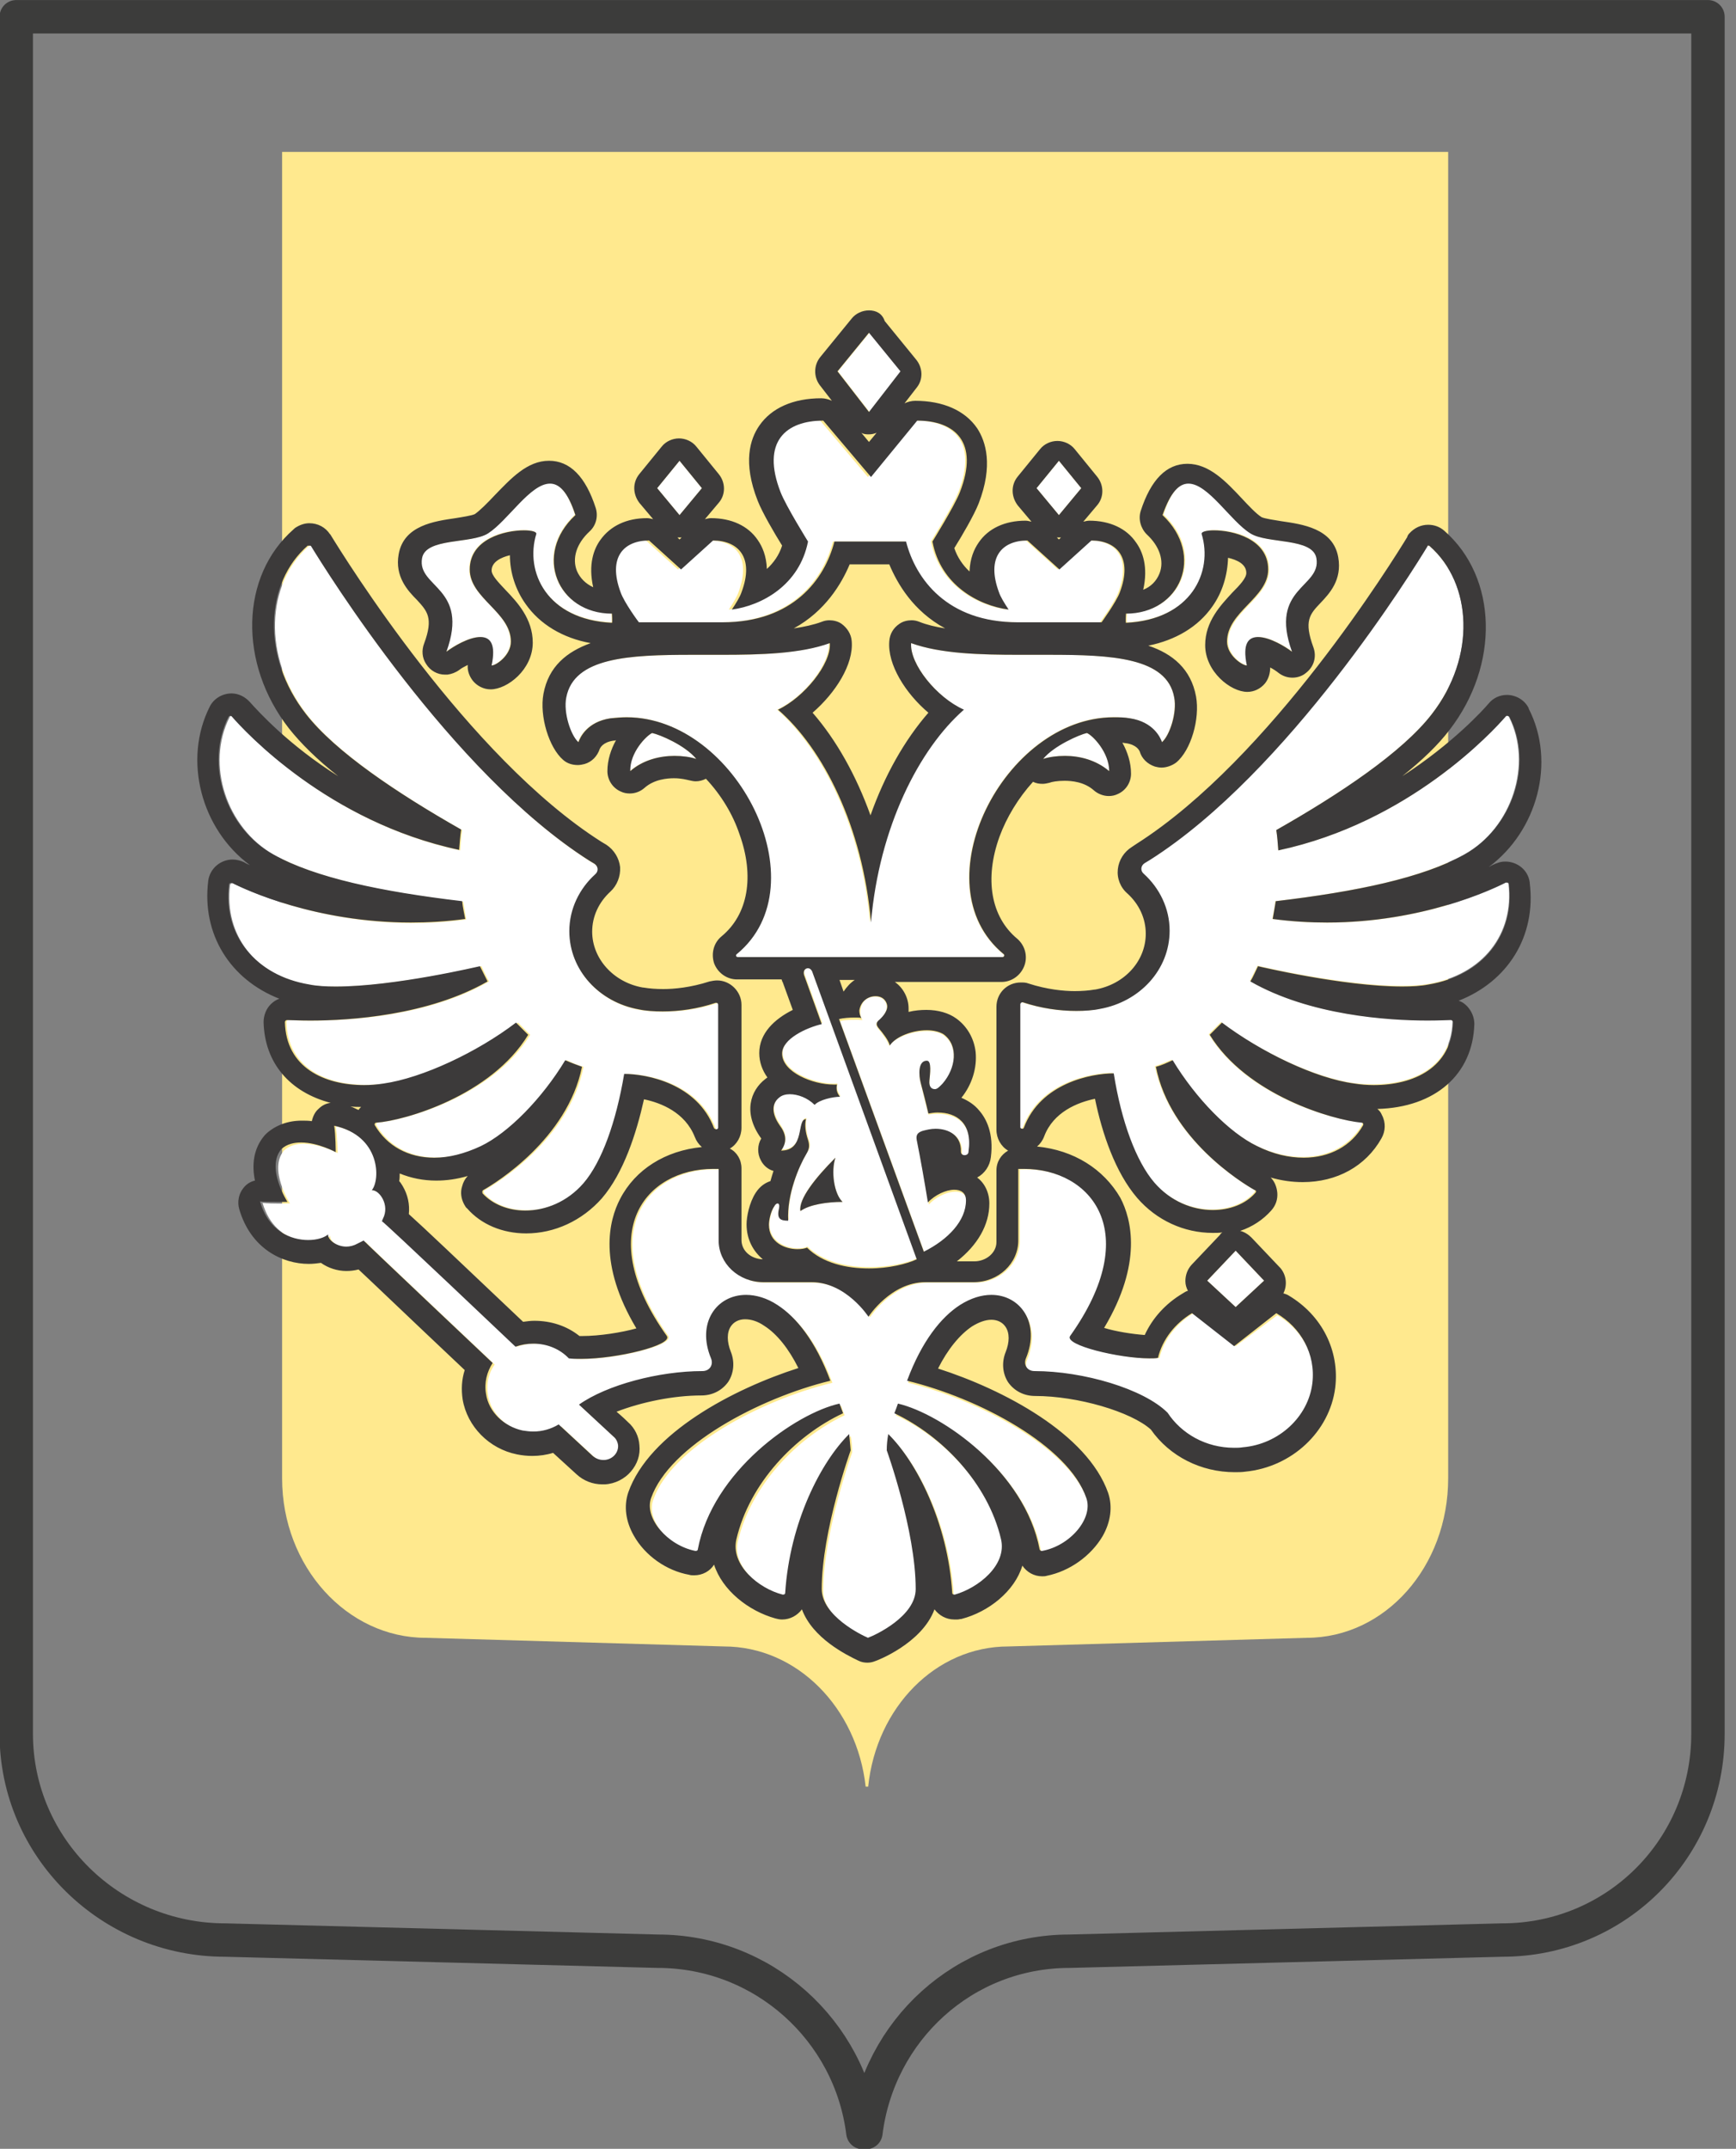
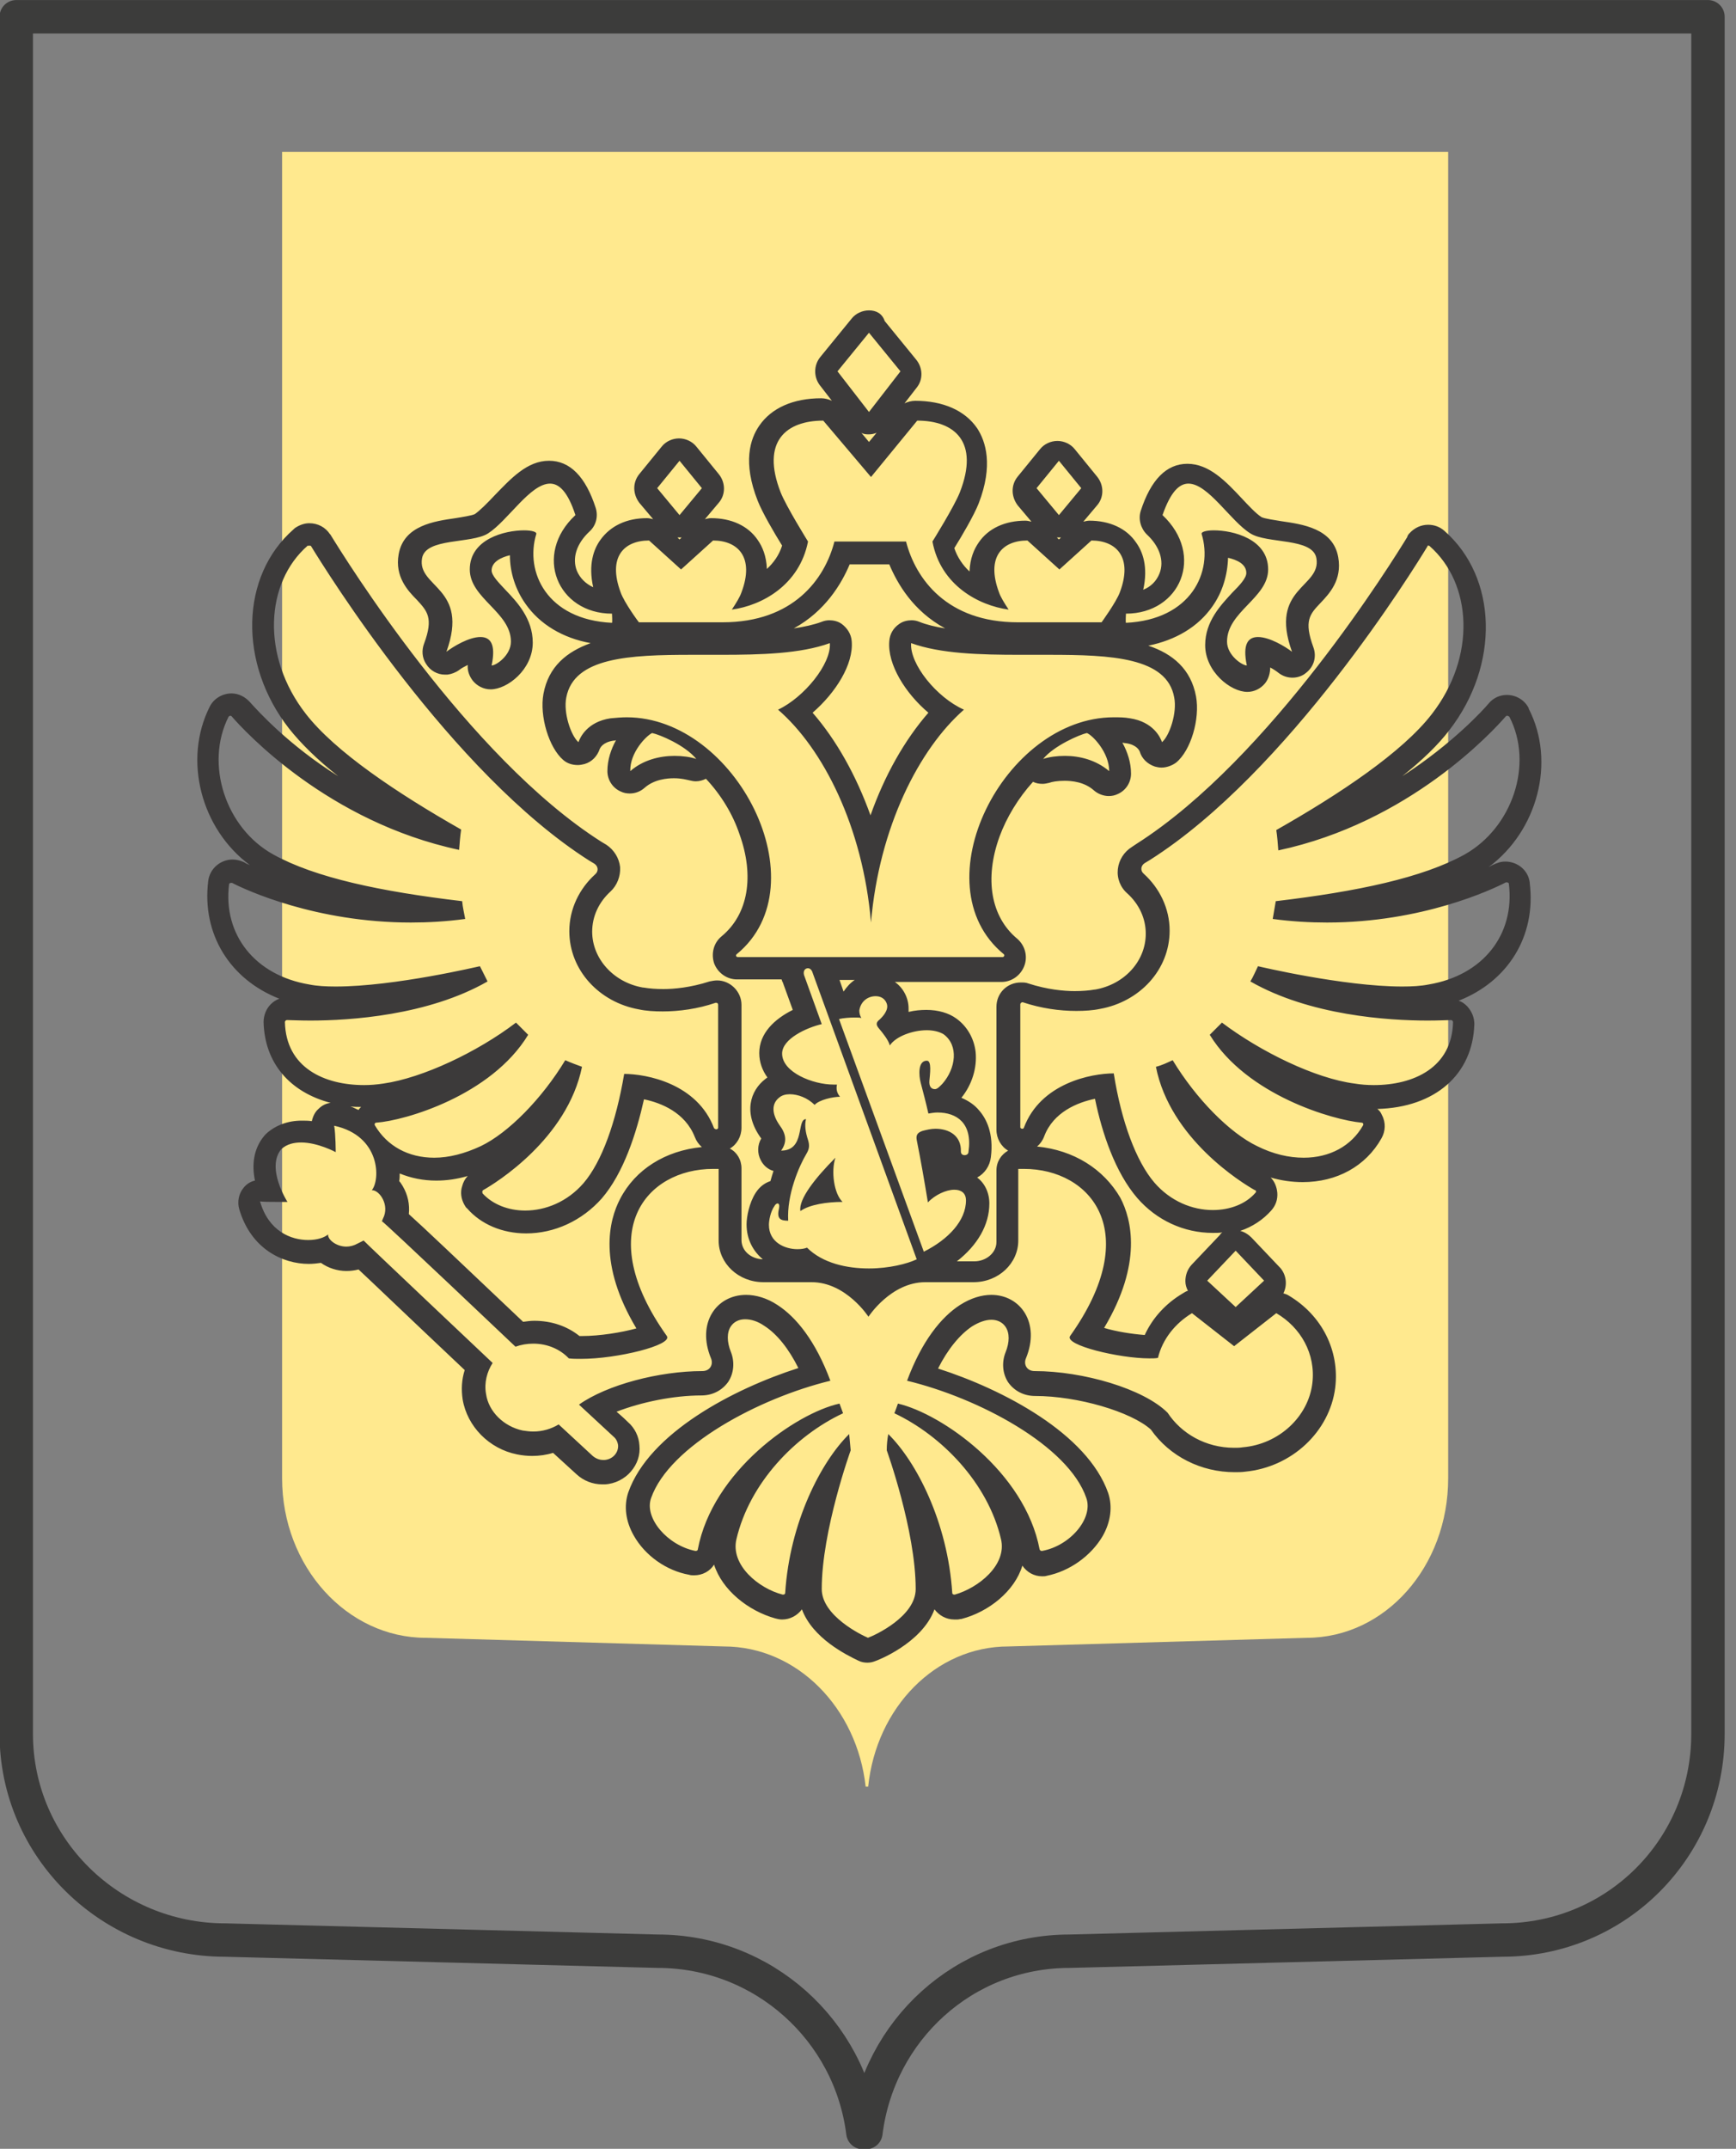
<svg xmlns="http://www.w3.org/2000/svg" width="80" height="99" viewBox="0 0 80 99" fill="none">
  <rect x="0" y="0" width="80" height="99" fill="#808080" stroke="none" />
  <g clip-path="url(#clip0_1_261)">
    <path d="M13 7H66.736V68.109C66.736 72.181 63.834 75.457 60.206 75.457L46.468 75.855C43.121 75.855 40.383 78.664 40.008 82.315H39.892C39.494 78.687 36.732 75.855 33.362 75.855L19.623 75.457C15.996 75.457 13 72.181 13 68.109V7Z" fill="#FFE98E" />
    <path d="M0.772 0.772H78.708V79.879C78.708 85.145 74.496 89.381 69.23 89.381L49.289 89.896C44.421 89.896 40.489 93.547 39.904 98.251H39.764C39.179 93.547 35.176 89.896 30.308 89.896L10.368 89.381C5.102 89.381 0.749 85.145 0.749 79.879V0.772H0.772Z" stroke="#3C3C3B" stroke-width="1.539" stroke-miterlimit="10" stroke-linecap="round" stroke-linejoin="round" />
-     <path fill-rule="evenodd" clip-rule="evenodd" d="M51.115 35.528C50.179 34.709 48.821 34.732 48.049 34.966C48.564 34.334 49.734 33.843 50.085 33.772C50.366 33.889 51.115 34.662 51.115 35.528ZM54.111 32.134C53.502 28.834 45.849 31.034 41.987 29.63C41.917 30.589 43.181 32.134 44.374 32.696C42.315 34.474 40.466 38.079 40.092 42.502C39.717 38.102 37.868 34.498 35.809 32.696C37.026 32.134 38.266 30.589 38.196 29.63C34.334 31.034 26.681 28.857 26.072 32.134C25.932 32.836 26.283 33.889 26.634 34.194C26.704 33.983 27.032 33.257 28.108 33.094C33.492 32.275 38.008 40.583 33.936 43.953C33.866 44 33.913 44.094 33.983 44.094H46.177C46.27 44.094 46.294 44 46.223 43.953C42.151 40.583 46.668 32.275 52.051 33.094C53.128 33.257 53.455 33.983 53.526 34.194C53.9 33.889 54.228 32.836 54.111 32.134ZM55.421 24.575C55.328 24.27 58.487 24.247 58.487 26.236C58.487 27.57 56.592 28.202 56.592 29.56C56.592 30.192 57.27 30.66 57.504 30.66C57.013 28.46 59.026 29.606 59.564 30.028C58.487 27.055 60.921 27.079 60.687 25.721C60.523 24.762 58.417 25.066 57.645 24.575C56.287 23.709 54.672 20.385 53.619 23.709C55.585 25.534 54.438 28.249 51.934 28.249C51.934 28.249 51.911 28.647 51.934 28.67C54.93 28.53 55.96 26.33 55.421 24.575ZM20.549 30.028C21.087 29.606 23.1 28.46 22.632 30.66C22.843 30.66 23.521 30.192 23.521 29.56C23.521 28.179 21.625 27.547 21.625 26.236C21.625 24.247 24.785 24.27 24.692 24.575C24.153 26.33 25.183 28.53 28.179 28.67C28.202 28.647 28.179 28.249 28.179 28.249C25.674 28.249 24.528 25.557 26.494 23.709C25.44 20.385 23.826 23.709 22.468 24.575C21.696 25.066 19.589 24.762 19.425 25.721C19.192 27.079 21.625 27.079 20.549 30.028ZM29.021 35.528C29.957 34.709 31.315 34.732 32.087 34.966C31.572 34.334 30.402 33.843 30.051 33.772C29.794 33.889 29.021 34.662 29.021 35.528ZM41.519 17.108L40.068 15.33L38.617 17.108L40.068 18.981L41.519 17.108ZM49.828 22.491L48.798 21.228L47.768 22.491L48.798 23.732L49.828 22.491ZM58.253 59.002L56.943 57.621L55.632 59.002L56.943 60.219L58.253 59.002ZM32.345 22.491L31.315 21.228L30.285 22.491L31.315 23.732L32.345 22.491ZM29.372 28.67H33.234C36.487 28.67 37.938 26.681 38.383 24.949H41.683C42.128 26.681 43.579 28.67 46.832 28.67H50.694C50.694 28.67 51.372 27.757 51.536 27.289C52.145 25.651 51.372 24.902 50.225 24.902L48.751 26.236L47.277 24.902C46.13 24.902 45.357 25.674 45.966 27.289C46.036 27.5 46.223 27.804 46.411 28.085C45.03 27.898 43.298 26.962 42.9 24.949C42.9 24.949 43.906 23.334 44.164 22.679C45.077 20.338 43.906 19.379 42.198 19.379L39.998 21.977L37.798 19.379C36.089 19.379 34.919 20.338 35.832 22.679C36.089 23.334 37.096 24.949 37.096 24.949C36.721 26.962 34.966 27.898 33.585 28.085C33.772 27.804 33.96 27.5 34.03 27.289C34.638 25.651 33.866 24.902 32.719 24.902L31.245 26.236L29.77 24.902C28.623 24.902 27.851 25.674 28.46 27.289C28.694 27.757 29.372 28.67 29.372 28.67ZM69.37 40.677C68.621 41.051 64.245 43.111 58.628 42.338C58.675 42.081 58.745 41.8 58.768 41.519C62.513 41.075 65.532 40.443 67.475 39.366C69.674 38.149 70.634 35.2 69.534 33.023C69.511 32.977 69.417 32.953 69.394 33C68.785 33.702 64.947 37.868 58.908 39.179C58.885 38.874 58.862 38.547 58.815 38.242C61.74 36.581 64.619 34.662 65.977 32.906C68.036 30.262 67.849 26.868 65.883 25.16C65.836 25.136 65.789 25.136 65.743 25.16C65.111 26.189 59.306 35.575 52.94 39.623C52.87 39.67 52.777 39.717 52.706 39.764C52.519 39.881 52.496 40.115 52.66 40.255C53.385 40.911 53.853 41.847 53.853 42.877C53.853 44.679 52.472 46.153 50.647 46.481C49.711 46.668 48.377 46.598 47.089 46.177C47.042 46.153 46.972 46.2 46.972 46.247V51.911C46.972 52.004 47.113 52.028 47.136 51.934C47.908 49.874 50.249 49.43 51.279 49.43C51.653 51.653 52.309 53.479 53.151 54.462C54.532 56.053 56.825 56.053 57.809 54.93C57.832 54.906 57.832 54.836 57.809 54.813C57.809 54.813 57.809 54.813 57.785 54.813C57.2 54.485 53.9 52.449 53.221 49.126C53.479 49.032 53.736 48.938 53.994 48.821C55.07 50.6 56.615 52.168 57.879 52.777C59.985 53.783 61.904 53.291 62.77 51.817C62.794 51.77 62.77 51.7 62.7 51.7C61.389 51.606 57.411 50.46 55.702 47.651C55.889 47.464 56.077 47.277 56.264 47.089C58.042 48.447 60.57 49.64 62.372 49.898C64.479 50.179 66.866 49.523 66.936 47.066C66.936 47.019 66.889 46.972 66.843 46.972C66.094 47.019 61.132 47.23 57.598 45.194C57.715 44.96 57.832 44.725 57.949 44.492C57.949 44.492 63.285 45.755 65.813 45.334C68.317 44.913 69.791 43.04 69.511 40.7C69.487 40.677 69.417 40.653 69.37 40.677ZM22.187 44.515C22.304 44.749 22.398 44.983 22.538 45.217C19.004 47.253 14.043 47.042 13.294 46.996C13.247 46.996 13.2 47.042 13.2 47.089C13.27 49.547 15.657 50.202 17.764 49.921C19.566 49.687 22.07 48.47 23.872 47.113C24.06 47.3 24.247 47.487 24.434 47.675C22.702 50.483 18.723 51.606 17.413 51.723C17.343 51.723 17.319 51.794 17.343 51.84C18.209 53.315 20.128 53.806 22.234 52.8C23.474 52.191 25.043 50.623 26.119 48.845C26.377 48.962 26.611 49.079 26.892 49.149C26.236 52.472 22.913 54.508 22.328 54.836C22.281 54.86 22.281 54.906 22.304 54.953C22.304 54.953 22.304 54.953 22.304 54.977C23.287 56.077 25.557 56.1 26.962 54.508C27.828 53.526 28.483 51.7 28.834 49.477C29.864 49.477 32.204 49.921 32.977 51.981C33 52.075 33.14 52.051 33.14 51.957V46.294C33.14 46.247 33.07 46.2 33.023 46.223C31.736 46.645 30.402 46.691 29.466 46.528C27.64 46.2 26.26 44.725 26.26 42.923C26.26 41.894 26.728 40.957 27.453 40.302C27.617 40.162 27.594 39.928 27.406 39.811C27.336 39.764 27.242 39.717 27.172 39.67C20.806 35.598 14.979 26.213 14.37 25.183C14.347 25.136 14.277 25.136 14.23 25.16C12.264 26.892 12.077 30.262 14.136 32.906C15.494 34.662 18.372 36.581 21.298 38.242C21.251 38.547 21.228 38.874 21.204 39.179C15.166 37.892 11.328 33.725 10.719 33.023C10.672 32.977 10.602 32.977 10.579 33.047C9.479 35.223 10.438 38.149 12.638 39.389C14.581 40.466 17.6 41.098 21.345 41.542C21.392 41.823 21.438 42.081 21.485 42.362C15.892 43.111 11.515 41.075 10.742 40.7C10.696 40.677 10.626 40.7 10.602 40.77C10.321 43.111 11.796 44.983 14.3 45.381C16.851 45.779 22.187 44.515 22.187 44.515ZM56.943 62.021L55 60.5C54.228 60.968 53.642 61.694 53.432 62.56C52.262 62.723 49.079 62.021 49.383 61.553C52.87 56.638 50.202 53.713 46.996 53.877V57.177C46.996 58.23 46.06 59.096 44.936 59.096H42.713C41.121 59.096 40.092 60.687 40.092 60.687C40.092 60.687 39.062 59.096 37.47 59.096H35.247C34.1 59.096 33.187 58.23 33.187 57.177V53.877C29.981 53.713 27.289 56.638 30.8 61.553C31.104 62.021 27.828 62.77 26.283 62.583C25.885 62.162 25.3 61.904 24.645 61.904C24.364 61.904 24.083 61.951 23.826 62.045C23.826 62.045 17.787 56.311 17.67 56.264L17.717 56.147C18.068 55.492 17.53 54.789 17.202 54.86C17.6 54.392 17.6 52.355 15.47 51.887C15.54 52.285 15.564 53.128 15.564 53.128C15.564 53.128 13.902 52.238 13.083 53.011C12.357 53.877 13.364 55.445 13.364 55.445C13.364 55.445 12.521 55.468 12.1 55.421C12.709 57.504 14.768 57.364 15.213 56.943C15.189 57.27 15.938 57.738 16.57 57.364L16.851 57.223C16.898 57.294 22.796 62.864 22.796 62.864C22.515 63.262 22.398 63.753 22.491 64.291C22.632 65.111 23.311 65.789 24.2 65.977C24.808 66.094 25.394 65.977 25.862 65.719L27.43 67.17C27.57 67.287 27.757 67.381 27.968 67.357C28.343 67.334 28.623 67.03 28.6 66.679C28.577 66.515 28.506 66.374 28.389 66.281C28.366 66.257 26.798 64.806 26.798 64.806C28.085 63.894 30.496 63.262 32.485 63.262C32.836 63.262 33 62.957 32.883 62.677C31.97 60.5 33.913 58.932 35.925 60.219C36.791 60.781 37.681 61.881 38.36 63.706C35.06 64.502 30.917 66.702 30.098 69.113C29.77 70.049 30.847 71.313 32.134 71.547C32.181 71.547 32.228 71.523 32.228 71.477C32.906 67.896 36.768 65.228 38.757 64.76C38.851 65.04 38.828 64.947 38.921 65.204C36.745 66.234 34.615 68.411 34.006 71.008C33.725 72.202 35.06 73.255 36.136 73.56C36.183 73.583 36.253 73.536 36.253 73.489C36.464 70.213 37.915 67.428 39.202 66.164C39.249 66.421 39.272 66.655 39.272 66.913C39.272 66.913 37.938 70.611 37.938 73.302C37.938 74.566 39.811 75.432 40.068 75.549C40.419 75.432 42.268 74.543 42.268 73.302C42.268 70.611 40.934 66.913 40.934 66.913C40.957 66.655 40.981 66.421 41.004 66.164C42.291 67.428 43.742 70.213 43.953 73.489C43.953 73.536 44 73.583 44.047 73.56C44.047 73.56 44.047 73.56 44.07 73.56C45.17 73.255 46.481 72.202 46.2 71.008C45.592 68.411 43.485 66.234 41.285 65.204C41.379 64.947 41.355 65.017 41.449 64.76C43.462 65.204 47.3 67.872 47.979 71.477C47.979 71.523 48.026 71.547 48.072 71.547C49.36 71.289 50.436 70.025 50.108 69.113C49.266 66.702 45.123 64.502 41.847 63.706C42.526 61.881 43.415 60.781 44.281 60.219C46.294 58.932 48.236 60.523 47.323 62.677C47.206 62.957 47.37 63.262 47.721 63.262C49.968 63.262 52.753 64.081 53.853 65.181C54.555 66.234 55.843 66.913 57.317 66.772C58.979 66.609 60.336 65.368 60.523 63.823C60.687 62.466 59.985 61.249 58.862 60.594L56.943 62.021ZM42.596 52.145C43.298 51.887 44.374 52.098 44.328 53.104C44.328 53.338 44.632 53.338 44.655 53.104C44.866 51.606 43.86 51.185 42.783 51.349C42.642 50.834 42.549 50.389 42.432 49.945C42.338 49.594 42.291 48.915 42.713 48.915C42.947 48.915 42.853 49.547 42.83 49.828C42.806 50.062 42.9 50.202 43.087 50.225C43.204 50.225 43.368 50.085 43.438 49.968C44.047 49.289 44.187 48.213 43.485 47.698C42.9 47.277 41.402 47.581 40.981 48.189C40.911 47.955 40.63 47.581 40.489 47.417C40.349 47.253 40.325 47.136 40.513 46.996C40.606 46.925 40.864 46.668 40.864 46.387C40.864 46.223 40.747 45.919 40.325 45.919C39.998 45.919 39.647 46.13 39.647 46.645C39.647 46.762 39.67 46.879 39.74 46.996C39.53 46.972 38.992 46.972 38.711 47.042L42.619 57.762C43.742 57.2 44.562 56.334 44.562 55.398C44.562 54.602 43.392 54.86 42.806 55.492C42.619 54.485 42.455 53.549 42.291 52.613C42.245 52.332 42.385 52.238 42.596 52.145ZM37.072 44.866L37.892 47.136C37.189 47.3 36.066 47.815 36.066 48.494C36.066 49.406 37.657 49.992 38.594 49.921C38.547 50.132 38.594 50.319 38.734 50.483C38.406 50.483 37.775 50.647 37.564 50.857C37.072 50.413 36.3 50.225 35.949 50.506C35.575 50.787 35.575 51.255 35.949 51.794C36.206 52.168 36.323 52.519 36.019 52.964C37.142 52.964 36.721 51.513 37.166 51.513C37.119 51.794 37.142 52.121 37.26 52.472C37.353 52.706 37.353 52.894 37.189 53.104C36.838 53.689 36.277 55 36.347 56.194C35.972 56.194 35.785 56.1 35.925 55.608C35.972 55.421 35.855 55.281 35.715 55.515C35.551 55.772 35.457 56.194 35.457 56.381C35.457 57.434 36.721 57.668 37.213 57.434C38.617 58.791 41.355 58.417 42.268 57.972L37.447 44.702C37.33 44.492 36.979 44.608 37.072 44.866ZM36.885 55.796C36.791 55.257 37.54 54.275 38.5 53.338C38.289 53.947 38.43 55 38.828 55.374C38.149 55.374 37.306 55.492 36.885 55.796Z" fill="white" />
    <path d="M40.045 15.33L41.496 17.108L40.045 18.981L38.594 17.108L40.045 15.33ZM42.268 19.379C43.977 19.379 45.147 20.338 44.234 22.679C43.977 23.334 42.97 24.949 42.97 24.949C43.345 26.962 45.1 27.898 46.481 28.085C46.294 27.804 46.106 27.5 46.036 27.289C45.428 25.651 46.2 24.902 47.347 24.902L48.821 26.236L50.296 24.902C51.443 24.902 52.215 25.674 51.606 27.289C51.443 27.734 50.764 28.67 50.764 28.67H46.902C43.649 28.67 42.198 26.681 41.753 24.949H38.453C38.008 26.681 36.557 28.67 33.304 28.67H29.442C29.419 28.647 28.764 27.757 28.6 27.289C27.991 25.651 28.764 24.902 29.911 24.902L31.385 26.236L32.86 24.902C34.006 24.902 34.779 25.674 34.17 27.289C34.1 27.5 33.913 27.804 33.725 28.085C35.106 27.898 36.838 26.962 37.236 24.949C37.236 24.949 36.23 23.334 35.972 22.679C35.06 20.338 36.23 19.379 37.938 19.379L40.138 21.977L42.268 19.379ZM48.798 21.228L49.828 22.491L48.798 23.732L47.768 22.491L48.798 21.228ZM31.315 21.228L32.345 22.491L31.315 23.732L30.285 22.491L31.315 21.228ZM25.347 22.281C25.768 22.281 26.166 22.655 26.517 23.732C24.551 25.557 25.698 28.272 28.202 28.272C28.202 28.272 28.226 28.67 28.202 28.694C25.206 28.553 24.177 26.353 24.715 24.598C24.738 24.504 24.504 24.434 24.153 24.434C23.264 24.434 21.649 24.832 21.649 26.236C21.649 27.57 23.545 28.202 23.545 29.56C23.545 30.192 22.866 30.66 22.655 30.66C22.866 29.653 22.585 29.349 22.14 29.349C21.602 29.349 20.877 29.794 20.572 30.028C21.649 27.055 19.215 27.079 19.449 25.721C19.613 24.762 21.719 25.066 22.491 24.575C23.404 23.989 24.434 22.281 25.347 22.281ZM54.766 22.281C55.679 22.281 56.709 24.013 57.621 24.575C58.394 25.066 60.5 24.762 60.664 25.721C60.898 27.079 58.464 27.055 59.54 30.028C59.236 29.794 58.511 29.349 57.972 29.349C57.528 29.349 57.247 29.653 57.457 30.66C57.247 30.66 56.545 30.192 56.545 29.56C56.545 28.179 58.44 27.547 58.44 26.236C58.44 24.832 56.825 24.434 55.936 24.434C55.585 24.434 55.351 24.504 55.374 24.598C55.913 26.353 54.883 28.553 51.887 28.694C51.864 28.67 51.887 28.272 51.887 28.272C54.392 28.272 55.538 25.581 53.572 23.732C53.947 22.655 54.345 22.281 54.766 22.281ZM65.813 25.136C65.836 25.136 65.86 25.136 65.883 25.16C67.849 26.892 68.036 30.262 65.977 32.906C64.619 34.662 61.74 36.581 58.815 38.242C58.862 38.547 58.885 38.874 58.908 39.179C64.947 37.892 68.785 33.702 69.394 33C69.417 32.977 69.44 32.977 69.464 32.977C69.487 32.977 69.534 33 69.557 33.023C70.681 35.2 69.698 38.126 67.498 39.366C65.555 40.443 62.536 41.075 58.791 41.519C58.745 41.8 58.698 42.057 58.651 42.338C59.517 42.455 60.36 42.502 61.155 42.502C65.532 42.502 68.762 40.981 69.394 40.653C69.417 40.653 69.417 40.653 69.44 40.653C69.487 40.653 69.534 40.677 69.534 40.723C69.815 43.064 68.34 44.936 65.836 45.357C65.485 45.428 65.064 45.451 64.619 45.451C61.904 45.451 57.972 44.515 57.972 44.515C57.855 44.749 57.762 44.983 57.621 45.217C60.36 46.785 63.964 47.019 65.789 47.019C66.328 47.019 66.702 46.996 66.866 46.996C66.913 46.996 66.96 47.042 66.96 47.089C66.913 49.196 65.134 49.992 63.309 49.992C63.004 49.992 62.7 49.968 62.419 49.921C60.617 49.687 58.113 48.47 56.311 47.113C56.123 47.3 55.936 47.487 55.749 47.675C57.457 50.46 61.436 51.606 62.747 51.723C62.817 51.723 62.84 51.794 62.817 51.84C62.279 52.8 61.272 53.338 60.079 53.338C59.4 53.338 58.674 53.175 57.925 52.8C56.662 52.191 55.117 50.623 54.04 48.845C53.783 48.962 53.549 49.079 53.268 49.149C53.923 52.472 57.247 54.508 57.832 54.836C57.832 54.836 57.832 54.836 57.855 54.836C57.879 54.86 57.902 54.906 57.855 54.953C57.411 55.468 56.685 55.749 55.889 55.749C54.953 55.749 53.947 55.351 53.198 54.485C52.355 53.502 51.677 51.677 51.325 49.453C50.296 49.453 47.955 49.898 47.183 51.957C47.16 52.004 47.136 52.004 47.113 52.004C47.066 52.004 47.019 51.981 47.019 51.934V46.27C47.019 46.223 47.066 46.177 47.113 46.177H47.136C47.979 46.457 48.821 46.575 49.594 46.575C49.992 46.575 50.366 46.551 50.694 46.481C52.519 46.153 53.9 44.679 53.9 42.877C53.9 41.847 53.432 40.911 52.706 40.255C52.542 40.115 52.566 39.881 52.753 39.764C52.823 39.717 52.917 39.67 52.987 39.623C59.377 35.575 65.181 26.166 65.789 25.16C65.766 25.16 65.789 25.136 65.813 25.136ZM14.277 25.136C14.3 25.136 14.347 25.16 14.347 25.183C14.979 26.213 20.783 35.598 27.149 39.647C27.219 39.694 27.313 39.74 27.383 39.787C27.57 39.904 27.594 40.138 27.43 40.279C26.704 40.934 26.236 41.87 26.236 42.9C26.236 44.702 27.617 46.177 29.442 46.504C29.77 46.575 30.145 46.598 30.543 46.598C31.291 46.598 32.157 46.481 32.977 46.2H33C33.047 46.2 33.094 46.223 33.094 46.294V51.957C33.094 52.004 33.047 52.028 33 52.028C32.977 52.028 32.93 52.004 32.906 51.981C32.134 49.921 29.794 49.477 28.764 49.477C28.389 51.7 27.734 53.526 26.892 54.508C26.142 55.374 25.136 55.772 24.2 55.772C23.428 55.772 22.702 55.492 22.234 54.977C22.234 54.977 22.234 54.977 22.234 54.953C22.211 54.906 22.234 54.86 22.257 54.836C22.843 54.508 26.142 52.472 26.821 49.149C26.564 49.055 26.306 48.962 26.049 48.845C24.972 50.623 23.428 52.191 22.164 52.8C21.415 53.151 20.689 53.338 20.011 53.338C18.817 53.338 17.834 52.8 17.272 51.84C17.249 51.794 17.272 51.723 17.343 51.723C18.653 51.63 22.632 50.483 24.34 47.675C24.153 47.487 23.966 47.3 23.779 47.113C22 48.47 19.472 49.664 17.67 49.921C17.366 49.968 17.062 49.992 16.781 49.992C14.955 49.992 13.177 49.196 13.13 47.089C13.13 47.042 13.177 46.996 13.223 46.996C13.387 46.996 13.785 47.019 14.3 47.019C16.125 47.019 19.73 46.785 22.468 45.217C22.351 44.983 22.234 44.749 22.117 44.515C22.094 44.515 18.185 45.451 15.47 45.451C15.025 45.451 14.604 45.428 14.253 45.357C11.749 44.936 10.274 43.064 10.555 40.747C10.555 40.7 10.602 40.677 10.649 40.677C10.672 40.677 10.672 40.677 10.696 40.677C11.328 41.004 14.557 42.502 18.934 42.502C19.73 42.502 20.572 42.455 21.438 42.338C21.392 42.081 21.321 41.8 21.298 41.519C17.553 41.075 14.534 40.443 12.591 39.366C10.392 38.149 9.432 35.2 10.532 33.023C10.555 33 10.579 32.977 10.602 32.977C10.626 32.977 10.649 32.977 10.672 33C11.281 33.702 15.119 37.868 21.157 39.155C21.181 38.851 21.204 38.523 21.251 38.219C18.326 36.557 15.447 34.638 14.089 32.883C12.03 30.238 12.217 26.845 14.183 25.136C14.253 25.16 14.253 25.136 14.277 25.136ZM41.987 29.63C43.345 30.121 45.17 30.168 46.996 30.168C47.44 30.168 47.908 30.168 48.353 30.168C51.209 30.168 53.783 30.285 54.111 32.134C54.251 32.836 53.9 33.889 53.549 34.194C53.479 33.983 53.151 33.257 52.074 33.094C51.817 33.047 51.583 33.047 51.325 33.047C46.27 33.047 42.362 40.747 46.247 43.953C46.317 44 46.27 44.094 46.2 44.094H34.006C33.913 44.094 33.889 44 33.96 43.953C37.845 40.747 33.913 33.047 28.881 33.047C28.647 33.047 28.389 33.07 28.132 33.094C27.055 33.257 26.728 33.983 26.657 34.194C26.306 33.889 25.955 32.836 26.096 32.134C26.447 30.285 28.998 30.168 31.877 30.168C32.321 30.168 32.766 30.168 33.234 30.168C35.06 30.168 36.885 30.121 38.242 29.63C38.313 30.589 37.049 32.134 35.855 32.696C37.915 34.474 39.764 38.079 40.138 42.502C40.513 38.102 42.362 34.498 44.421 32.696C43.157 32.134 41.917 30.589 41.987 29.63ZM50.085 33.772C50.343 33.866 51.115 34.662 51.115 35.528C50.506 35.013 49.757 34.825 49.079 34.825C48.704 34.825 48.353 34.872 48.072 34.966C48.564 34.357 49.757 33.843 50.085 33.772ZM30.051 33.772C30.402 33.843 31.572 34.334 32.087 34.966C31.806 34.872 31.455 34.825 31.081 34.825C30.402 34.825 29.63 35.013 29.045 35.528C29.021 34.662 29.794 33.889 30.051 33.772ZM37.236 44.608C37.306 44.608 37.377 44.655 37.423 44.749L42.245 58.019C41.8 58.23 40.957 58.44 40.045 58.44C39.038 58.44 37.915 58.206 37.189 57.481C37.072 57.528 36.932 57.551 36.745 57.551C36.183 57.551 35.434 57.247 35.434 56.428C35.434 56.24 35.504 55.819 35.691 55.562C35.738 55.468 35.809 55.445 35.832 55.445C35.902 55.445 35.925 55.538 35.902 55.655C35.785 56.147 35.949 56.24 36.323 56.24C36.253 55.047 36.815 53.736 37.166 53.151C37.306 52.917 37.306 52.753 37.236 52.519C37.119 52.168 37.072 51.84 37.142 51.56C36.698 51.56 37.119 53.011 35.996 53.011C36.3 52.589 36.206 52.215 35.925 51.84C35.551 51.302 35.551 50.834 35.925 50.553C36.042 50.46 36.206 50.413 36.394 50.413C36.768 50.413 37.213 50.577 37.54 50.904C37.751 50.67 38.383 50.53 38.711 50.53C38.57 50.366 38.523 50.179 38.57 49.968C38.523 49.968 38.477 49.968 38.406 49.968C37.47 49.968 36.042 49.406 36.042 48.54C36.042 47.862 37.166 47.347 37.868 47.183L37.049 44.913C37.002 44.702 37.119 44.608 37.236 44.608ZM36.885 55.796C37.306 55.492 38.126 55.374 38.828 55.374C38.43 55 38.289 53.947 38.5 53.338C37.564 54.275 36.791 55.257 36.885 55.796ZM40.349 45.896C40.747 45.896 40.887 46.2 40.887 46.364C40.887 46.645 40.606 46.902 40.536 46.972C40.349 47.113 40.372 47.23 40.513 47.394C40.653 47.557 40.957 47.932 41.004 48.166C41.285 47.745 42.057 47.464 42.713 47.464C43.017 47.464 43.298 47.534 43.485 47.651C44.187 48.166 44.047 49.219 43.438 49.921C43.345 50.015 43.204 50.179 43.087 50.179C42.9 50.179 42.806 50.038 42.83 49.781C42.853 49.5 42.947 48.868 42.713 48.868C42.291 48.868 42.338 49.547 42.432 49.898C42.549 50.343 42.666 50.787 42.783 51.302C42.923 51.279 43.064 51.255 43.204 51.255C44.094 51.255 44.819 51.747 44.632 53.057C44.632 53.175 44.538 53.221 44.445 53.221C44.374 53.221 44.281 53.175 44.281 53.057C44.304 52.309 43.719 52.004 43.111 52.004C42.9 52.004 42.713 52.051 42.526 52.098C42.315 52.168 42.198 52.262 42.245 52.519C42.432 53.455 42.596 54.392 42.76 55.398C43.087 55.047 43.602 54.813 43.977 54.813C44.281 54.813 44.515 54.953 44.515 55.304C44.515 56.24 43.696 57.106 42.572 57.668L38.664 46.949C38.851 46.902 39.155 46.879 39.389 46.879C39.506 46.879 39.623 46.879 39.694 46.902C39.623 46.785 39.6 46.668 39.6 46.551C39.67 46.106 40.021 45.896 40.349 45.896ZM15.4 51.864C17.553 52.332 17.53 54.368 17.132 54.836H17.155C17.483 54.836 17.974 55.515 17.647 56.147L17.6 56.264C17.717 56.311 23.755 62.045 23.755 62.045C24.013 61.951 24.294 61.904 24.574 61.904C25.23 61.904 25.815 62.162 26.213 62.583C26.377 62.606 26.564 62.606 26.774 62.606C28.436 62.606 31.011 61.974 30.73 61.553C27.313 56.755 29.77 53.853 32.86 53.853C32.953 53.853 33.023 53.853 33.117 53.853V57.153C33.117 58.206 34.03 59.072 35.177 59.072H37.4C38.992 59.072 40.021 60.664 40.021 60.664C40.021 60.664 41.051 59.072 42.642 59.072H44.866C46.013 59.072 46.925 58.206 46.925 57.153V53.853C47.019 53.853 47.089 53.853 47.183 53.853C50.272 53.853 52.73 56.755 49.313 61.553C49.032 61.974 51.583 62.583 52.964 62.583C53.128 62.583 53.245 62.583 53.362 62.56C53.572 61.694 54.157 60.968 54.93 60.5L56.872 62.021L58.815 60.5C59.938 61.155 60.64 62.372 60.477 63.73C60.289 65.275 58.932 66.538 57.27 66.679C57.13 66.702 57.013 66.702 56.872 66.702C55.562 66.702 54.438 66.047 53.806 65.087C52.706 63.987 49.921 63.168 47.674 63.168C47.323 63.168 47.16 62.864 47.277 62.583C47.955 60.945 47.019 59.657 45.685 59.657C45.24 59.657 44.749 59.798 44.234 60.126C43.368 60.687 42.479 61.787 41.8 63.613C45.1 64.409 49.242 66.609 50.062 69.019C50.389 69.955 49.313 71.219 48.026 71.453H48.002C47.955 71.453 47.932 71.43 47.908 71.383C47.23 67.802 43.392 65.134 41.379 64.666C41.285 64.947 41.309 64.853 41.215 65.111C43.392 66.14 45.521 68.317 46.13 70.915C46.411 72.109 45.077 73.162 44 73.466C44 73.466 44 73.466 43.977 73.466C43.93 73.466 43.883 73.442 43.883 73.396C43.672 70.119 42.221 67.334 40.934 66.07C40.887 66.328 40.864 66.562 40.864 66.819C40.864 66.819 42.198 70.517 42.198 73.209C42.198 74.472 40.325 75.338 39.998 75.455C39.717 75.338 37.868 74.449 37.868 73.209C37.868 70.517 39.202 66.819 39.202 66.819C39.179 66.562 39.155 66.328 39.132 66.07C37.845 67.334 36.394 70.119 36.183 73.396C36.183 73.442 36.136 73.466 36.089 73.466H36.066C34.966 73.185 33.655 72.109 33.936 70.915C34.545 68.317 36.651 66.14 38.851 65.111C38.757 64.853 38.781 64.923 38.687 64.666C36.674 65.111 32.836 67.779 32.157 71.383C32.157 71.43 32.111 71.453 32.064 71.453H32.04C30.753 71.196 29.677 69.932 30.004 69.019C30.847 66.609 34.989 64.409 38.266 63.613C37.587 61.787 36.698 60.687 35.832 60.126C35.34 59.798 34.825 59.657 34.381 59.657C33.023 59.657 32.087 60.945 32.766 62.583C32.883 62.864 32.719 63.168 32.368 63.168C30.379 63.168 27.968 63.8 26.681 64.713C26.681 64.713 28.249 66.164 28.272 66.187C28.389 66.281 28.46 66.421 28.483 66.585C28.506 66.936 28.226 67.24 27.851 67.264C27.828 67.264 27.828 67.264 27.804 67.264C27.617 67.264 27.453 67.194 27.313 67.077L25.745 65.626C25.394 65.836 24.996 65.953 24.574 65.953C24.411 65.953 24.247 65.93 24.083 65.906C23.217 65.719 22.515 65.04 22.398 64.221C22.304 63.706 22.445 63.191 22.702 62.794C22.702 62.794 16.804 57.223 16.757 57.153L16.477 57.294C16.313 57.387 16.125 57.434 15.962 57.434C15.494 57.434 15.096 57.106 15.119 56.872C14.955 57.013 14.628 57.13 14.206 57.13C13.411 57.13 12.381 56.732 11.983 55.351C12.17 55.374 12.451 55.374 12.709 55.374C12.989 55.374 13.247 55.374 13.247 55.374C13.247 55.374 12.24 53.806 12.966 52.94C13.223 52.706 13.551 52.636 13.879 52.636C14.651 52.636 15.47 53.081 15.47 53.081C15.47 53.081 15.47 52.262 15.4 51.864ZM56.943 57.621L58.253 59.002L56.943 60.219L55.632 59.002L56.943 57.621ZM40.045 14.3C39.74 14.3 39.436 14.44 39.249 14.675L37.798 16.453C37.494 16.828 37.494 17.366 37.774 17.74L38.336 18.466C38.196 18.396 38.008 18.349 37.845 18.349C36.557 18.349 35.551 18.794 34.989 19.613C34.568 20.221 34.217 21.298 34.919 23.077C35.13 23.615 35.691 24.575 36.042 25.136C35.902 25.581 35.645 25.932 35.34 26.213C35.317 25.604 35.13 25.183 34.919 24.879C34.474 24.223 33.702 23.872 32.766 23.872C32.672 23.872 32.579 23.896 32.485 23.919L33.117 23.17C33.445 22.796 33.445 22.234 33.117 21.836L32.087 20.572C31.9 20.338 31.596 20.198 31.291 20.198C30.987 20.198 30.683 20.338 30.496 20.572L29.466 21.836C29.138 22.234 29.162 22.772 29.466 23.17L30.098 23.919C30.004 23.896 29.911 23.872 29.817 23.872C28.881 23.872 28.132 24.223 27.664 24.879C27.36 25.3 27.102 26.002 27.336 27.055C26.985 26.892 26.728 26.634 26.587 26.306C26.353 25.721 26.564 25.043 27.172 24.481C27.477 24.2 27.57 23.779 27.453 23.404C26.985 21.953 26.26 21.228 25.3 21.228C24.294 21.228 23.545 22.047 22.796 22.819C22.468 23.17 22.117 23.521 21.883 23.685C21.742 23.755 21.274 23.826 20.994 23.872C20.034 24.013 18.606 24.2 18.372 25.534C18.185 26.564 18.794 27.219 19.215 27.64C19.683 28.155 19.987 28.46 19.543 29.653C19.425 29.957 19.449 30.308 19.636 30.589C19.823 30.894 20.151 31.081 20.502 31.081C20.549 31.081 20.572 31.081 20.619 31.081C20.806 31.057 20.994 30.987 21.157 30.87C21.274 30.777 21.415 30.706 21.555 30.636C21.532 30.894 21.625 31.151 21.789 31.362C21.977 31.596 22.281 31.76 22.608 31.76C23.381 31.76 24.551 30.847 24.551 29.606C24.551 28.506 23.826 27.734 23.311 27.196C22.983 26.845 22.655 26.517 22.655 26.283C22.655 25.885 23.1 25.674 23.498 25.581C23.498 26.377 23.755 27.172 24.223 27.828C24.879 28.764 25.932 29.396 27.219 29.63C26.119 30.028 25.277 30.706 25.043 31.97C24.855 33 25.3 34.451 25.955 35.013C26.142 35.177 26.377 35.247 26.634 35.247C26.728 35.247 26.845 35.223 26.938 35.2C27.266 35.106 27.523 34.849 27.64 34.498C27.664 34.451 27.781 34.194 28.272 34.123C28.319 34.123 28.343 34.123 28.389 34.1C28.155 34.521 27.991 35.013 27.991 35.528C27.991 35.925 28.226 36.3 28.6 36.464C28.74 36.534 28.881 36.557 29.021 36.557C29.279 36.557 29.513 36.464 29.7 36.3C30.145 35.902 30.753 35.855 31.057 35.855C31.409 35.855 31.642 35.925 31.76 35.949C31.853 35.972 31.97 35.996 32.064 35.996C32.228 35.996 32.392 35.949 32.532 35.879C33.234 36.628 33.772 37.517 34.077 38.43C34.779 40.372 34.474 42.128 33.257 43.134C32.883 43.438 32.766 43.93 32.906 44.374C33.07 44.819 33.492 45.123 33.96 45.123H36.019C36.019 45.147 36.042 45.17 36.042 45.194C36.042 45.217 36.042 45.217 36.066 45.24L36.534 46.528C35.691 46.949 34.989 47.604 34.989 48.517C34.989 48.938 35.13 49.313 35.364 49.64C35.34 49.664 35.294 49.687 35.27 49.711C34.568 50.249 34.24 51.279 35.06 52.425L35.083 52.449C34.896 52.753 34.896 53.151 35.06 53.455C35.177 53.689 35.387 53.877 35.645 53.947C35.598 54.087 35.551 54.251 35.504 54.415C35.294 54.485 35.036 54.626 34.825 54.953C34.521 55.421 34.404 56.077 34.404 56.404C34.404 57.106 34.709 57.645 35.153 58.019C34.592 57.996 34.17 57.621 34.17 57.13V53.83C34.17 53.432 33.96 53.081 33.632 52.917C33.96 52.73 34.17 52.355 34.17 51.957V46.294C34.17 45.685 33.655 45.17 33.047 45.17C32.93 45.17 32.813 45.194 32.696 45.217C31.83 45.498 31.057 45.568 30.566 45.568C30.238 45.568 29.934 45.545 29.653 45.498C29.653 45.498 29.653 45.498 29.63 45.498C28.272 45.264 27.289 44.164 27.289 42.923C27.289 42.221 27.594 41.566 28.132 41.075C28.436 40.794 28.6 40.372 28.577 39.951C28.53 39.53 28.296 39.155 27.945 38.921C27.874 38.874 27.781 38.828 27.711 38.781C21.555 34.872 15.868 25.674 15.236 24.645C15.236 24.645 15.236 24.621 15.213 24.621C15.002 24.294 14.651 24.106 14.253 24.106C14.043 24.106 13.832 24.177 13.645 24.294C13.598 24.317 13.551 24.364 13.528 24.387C11.07 26.54 10.977 30.566 13.317 33.562C13.855 34.24 14.604 34.989 15.587 35.762C13.317 34.334 11.913 32.789 11.515 32.345C11.304 32.111 11 31.947 10.672 31.947C10.251 31.947 9.853 32.181 9.666 32.555C8.426 35.013 9.268 38.196 11.515 39.857C11.398 39.811 11.304 39.764 11.234 39.717C11.07 39.647 10.906 39.6 10.719 39.6C10.157 39.6 9.666 40.021 9.596 40.583C9.291 43.04 10.602 45.123 12.872 46.013C12.732 46.06 12.591 46.153 12.474 46.27C12.264 46.481 12.147 46.785 12.147 47.089C12.194 48.985 13.364 50.319 15.236 50.811C15.025 50.834 14.838 50.928 14.674 51.092C14.511 51.232 14.417 51.443 14.37 51.653C14.206 51.63 14.066 51.63 13.902 51.63C13.27 51.63 12.709 51.84 12.287 52.215C12.264 52.238 12.217 52.285 12.194 52.309C11.655 52.94 11.608 53.713 11.749 54.392C11.538 54.438 11.351 54.555 11.211 54.742C11 55 10.93 55.374 11.023 55.702C11.562 57.551 13.036 58.23 14.23 58.23C14.417 58.23 14.628 58.206 14.791 58.183C15.119 58.417 15.54 58.557 15.962 58.557C16.149 58.557 16.336 58.534 16.523 58.487C17.179 59.096 18.513 60.383 21.415 63.121C21.274 63.566 21.251 64.011 21.321 64.479C21.532 65.719 22.538 66.749 23.826 67.006C24.06 67.053 24.294 67.077 24.528 67.077C24.855 67.077 25.183 67.03 25.487 66.936L26.564 67.919C26.892 68.223 27.313 68.387 27.757 68.387C27.804 68.387 27.851 68.387 27.874 68.387C28.343 68.364 28.787 68.13 29.068 67.802C29.372 67.451 29.513 67.03 29.466 66.585C29.442 66.187 29.255 65.789 28.928 65.508C28.857 65.438 28.74 65.321 28.413 65.04C29.56 64.596 31.034 64.291 32.321 64.291C32.836 64.291 33.281 64.057 33.562 63.66C33.819 63.262 33.866 62.747 33.679 62.279C33.492 61.811 33.492 61.389 33.679 61.108C33.819 60.898 34.053 60.781 34.334 60.781C34.615 60.781 34.919 60.874 35.223 61.085C35.809 61.46 36.347 62.138 36.791 63.028C33.796 63.987 29.911 66.023 28.951 68.762C28.74 69.394 28.834 70.096 29.209 70.751C29.723 71.664 30.706 72.366 31.76 72.553C31.83 72.577 31.9 72.577 31.994 72.577C32.368 72.577 32.719 72.389 32.906 72.085C33.281 73.255 34.474 74.215 35.738 74.566C35.832 74.589 35.925 74.613 36.042 74.613C36.417 74.613 36.745 74.425 36.955 74.145C37.447 75.479 39.015 76.251 39.553 76.508C39.694 76.579 39.834 76.602 39.974 76.602C40.092 76.602 40.209 76.579 40.325 76.532C40.349 76.532 42.479 75.736 43.064 74.145C43.274 74.425 43.602 74.613 43.977 74.613C44 74.613 44.047 74.613 44.094 74.613H44.117C44.187 74.613 44.234 74.589 44.304 74.589C45.568 74.262 46.762 73.302 47.113 72.132C47.323 72.436 47.651 72.623 48.026 72.623C48.096 72.623 48.166 72.623 48.236 72.6C49.289 72.389 50.272 71.687 50.811 70.775C51.185 70.119 51.279 69.417 51.068 68.785C50.108 66.047 46.223 64.011 43.228 63.051C43.672 62.162 44.234 61.483 44.796 61.108C45.1 60.921 45.404 60.804 45.685 60.804C45.966 60.804 46.2 60.921 46.34 61.132C46.528 61.413 46.528 61.834 46.34 62.302C46.153 62.77 46.2 63.285 46.457 63.683C46.738 64.081 47.183 64.315 47.698 64.315C49.664 64.315 52.121 65.04 53.034 65.86C53.9 67.1 55.351 67.826 56.896 67.826C57.06 67.826 57.223 67.826 57.387 67.802C59.54 67.591 61.272 65.953 61.53 63.94C61.74 62.232 60.921 60.594 59.377 59.681C59.306 59.634 59.213 59.611 59.142 59.587C59.33 59.213 59.283 58.745 59.002 58.417L58.979 58.394L57.668 57.013C57.528 56.872 57.34 56.755 57.153 56.709C57.715 56.521 58.206 56.194 58.581 55.772C58.791 55.538 58.885 55.257 58.862 54.953C58.838 54.696 58.745 54.438 58.557 54.251C59.049 54.392 59.54 54.462 60.032 54.462C61.6 54.462 62.934 53.736 63.66 52.449C63.847 52.121 63.87 51.723 63.683 51.372C63.636 51.255 63.566 51.162 63.472 51.092C66.14 51.021 67.872 49.5 67.942 47.183C67.942 46.879 67.826 46.598 67.615 46.364C67.498 46.247 67.381 46.153 67.217 46.106C69.487 45.217 70.798 43.134 70.494 40.677V40.653C70.423 40.092 69.932 39.694 69.37 39.694C69.23 39.694 69.113 39.717 68.996 39.764C68.949 39.787 68.902 39.787 68.879 39.811C68.808 39.834 68.715 39.881 68.598 39.951C70.845 38.289 71.711 35.106 70.447 32.649C70.447 32.649 70.447 32.649 70.447 32.626C70.26 32.251 69.862 32.017 69.44 32.017C69.113 32.017 68.808 32.157 68.598 32.415C68.364 32.696 66.936 34.264 64.619 35.762C65.555 35.013 66.281 34.311 66.796 33.632C69.113 30.636 69.019 26.611 66.562 24.457C66.351 24.27 66.094 24.177 65.813 24.177C65.485 24.177 65.181 24.317 64.947 24.575C64.9 24.621 64.877 24.668 64.853 24.715C64.853 24.715 64.853 24.715 64.853 24.738C64.221 25.768 58.557 34.943 52.379 38.874C52.309 38.921 52.238 38.968 52.168 39.015C51.794 39.249 51.56 39.623 51.513 40.045C51.466 40.466 51.63 40.887 51.957 41.168C52.496 41.66 52.8 42.315 52.8 43.017C52.8 44.281 51.817 45.357 50.46 45.592C50.46 45.592 50.46 45.592 50.436 45.592C50.179 45.638 49.851 45.662 49.523 45.662C49.032 45.662 48.26 45.592 47.394 45.311C47.277 45.264 47.16 45.264 47.042 45.264C46.411 45.264 45.919 45.755 45.919 46.387V52.051C45.919 52.449 46.13 52.823 46.457 53.011C46.13 53.198 45.919 53.526 45.919 53.923V57.223C45.919 57.715 45.451 58.113 44.889 58.113H44.094C45.053 57.364 45.592 56.428 45.592 55.445C45.592 54.953 45.381 54.508 45.03 54.251C45.381 54.064 45.615 53.713 45.662 53.315C45.802 52.215 45.451 51.536 45.123 51.162C44.913 50.904 44.632 50.717 44.304 50.577C44.796 49.968 45.03 49.196 44.96 48.47C44.889 47.838 44.562 47.277 44.07 46.925C43.719 46.668 43.228 46.528 42.689 46.528C42.432 46.528 42.151 46.551 41.87 46.621C41.87 46.575 41.87 46.504 41.87 46.457C41.87 45.989 41.636 45.521 41.238 45.24H46.153C46.621 45.24 47.042 44.936 47.206 44.492C47.37 44.047 47.23 43.555 46.879 43.251C45.662 42.245 45.357 40.489 46.06 38.547C46.387 37.657 46.925 36.768 47.604 36.019C47.745 36.089 47.885 36.113 48.049 36.113C48.142 36.113 48.26 36.089 48.353 36.066C48.47 36.019 48.728 35.972 49.055 35.972C49.383 35.972 49.968 36.019 50.413 36.417C50.6 36.581 50.857 36.675 51.092 36.675C51.232 36.675 51.372 36.651 51.513 36.581C51.887 36.417 52.121 36.042 52.121 35.645C52.121 35.13 51.957 34.638 51.723 34.217C51.77 34.217 51.817 34.24 51.887 34.24C52.379 34.311 52.496 34.568 52.519 34.615C52.613 34.943 52.87 35.2 53.221 35.317C53.315 35.34 53.408 35.364 53.526 35.364C53.76 35.364 54.017 35.27 54.204 35.13C54.883 34.568 55.304 33.117 55.117 32.087C54.883 30.823 54.04 30.121 52.917 29.747C54.181 29.489 55.211 28.881 55.866 27.945C56.334 27.289 56.568 26.494 56.592 25.698C56.989 25.791 57.434 25.979 57.434 26.4C57.434 26.634 57.13 26.962 56.779 27.313C56.264 27.875 55.538 28.623 55.538 29.723C55.538 30.94 56.709 31.877 57.481 31.877C57.785 31.877 58.089 31.736 58.3 31.479C58.464 31.268 58.534 31.011 58.534 30.753C58.674 30.823 58.815 30.917 58.932 31.011C59.119 31.151 59.33 31.221 59.564 31.221C59.774 31.221 60.008 31.151 60.172 31.011C60.547 30.73 60.687 30.262 60.523 29.817C60.079 28.6 60.36 28.296 60.851 27.781C61.249 27.36 61.857 26.728 61.67 25.674C61.436 24.34 60.008 24.153 59.049 24.013C58.768 23.966 58.277 23.896 58.136 23.826C57.879 23.662 57.551 23.311 57.223 22.96C56.498 22.187 55.725 21.368 54.719 21.368C53.76 21.368 53.034 22.094 52.566 23.545C52.449 23.919 52.566 24.34 52.847 24.621C53.432 25.16 53.666 25.838 53.432 26.423C53.291 26.774 53.034 27.032 52.683 27.172C52.917 26.119 52.66 25.417 52.355 24.996C51.911 24.34 51.138 23.989 50.202 23.989C50.108 23.989 50.015 24.013 49.921 24.036L50.553 23.287C50.881 22.913 50.881 22.351 50.553 21.953L49.523 20.689C49.336 20.455 49.032 20.315 48.728 20.315C48.423 20.315 48.119 20.455 47.932 20.689L46.902 21.953C46.574 22.351 46.598 22.889 46.902 23.287L47.534 24.036C47.44 24.013 47.347 23.989 47.253 23.989C46.317 23.989 45.545 24.34 45.1 24.996C44.889 25.3 44.702 25.721 44.679 26.33C44.374 26.049 44.117 25.674 43.977 25.253C44.328 24.692 44.889 23.732 45.1 23.194C45.779 21.438 45.428 20.338 45.03 19.73C44.468 18.911 43.462 18.466 42.174 18.466C42.011 18.466 41.823 18.513 41.683 18.583L42.245 17.857C42.549 17.483 42.526 16.945 42.221 16.57L40.77 14.791C40.653 14.44 40.372 14.3 40.045 14.3ZM40.045 20.011C40.162 20.011 40.279 19.987 40.396 19.94L40.045 20.362L39.694 19.94C39.811 20.011 39.928 20.011 40.045 20.011ZM31.315 24.762C31.338 24.762 31.385 24.762 31.409 24.762L31.315 24.855L31.221 24.762C31.245 24.762 31.268 24.762 31.315 24.762ZM48.798 24.762C48.821 24.762 48.868 24.762 48.892 24.762L48.798 24.855L48.704 24.762C48.728 24.762 48.774 24.762 48.798 24.762ZM39.155 26.002H40.981C41.355 26.892 42.081 28.155 43.555 28.951C43.111 28.881 42.713 28.787 42.362 28.647C42.245 28.6 42.128 28.577 42.011 28.577C41.823 28.577 41.613 28.623 41.449 28.74C41.168 28.928 41.004 29.209 40.981 29.536C40.887 30.613 41.73 31.947 42.783 32.836C41.683 34.1 40.77 35.715 40.115 37.564C39.46 35.738 38.547 34.1 37.447 32.836C38.5 31.923 39.343 30.613 39.249 29.536C39.225 29.209 39.038 28.928 38.781 28.74C38.617 28.623 38.406 28.577 38.219 28.577C38.102 28.577 37.985 28.6 37.868 28.647C37.494 28.787 37.049 28.881 36.581 28.951C38.032 28.155 38.781 26.892 39.155 26.002ZM38.687 45.147H39.389C39.179 45.287 39.015 45.474 38.874 45.685L38.687 45.147ZM24.247 56.825C25.557 56.825 26.821 56.24 27.734 55.211C28.74 54.04 29.326 52.215 29.677 50.647C30.472 50.811 31.572 51.255 32.017 52.379C32.087 52.566 32.204 52.73 32.345 52.847C30.66 53.011 29.279 53.877 28.577 55.234C28.062 56.217 27.547 58.23 29.326 61.202C28.647 61.389 27.64 61.553 26.821 61.553C26.774 61.553 26.728 61.553 26.704 61.553C26.119 61.085 25.394 60.851 24.621 60.851C24.457 60.851 24.27 60.874 24.106 60.898C20.97 57.925 19.543 56.568 18.84 55.936C18.887 55.492 18.794 55.047 18.56 54.649C18.513 54.579 18.466 54.485 18.396 54.415C18.419 54.298 18.419 54.181 18.419 54.064C18.934 54.275 19.496 54.392 20.104 54.392C20.596 54.392 21.064 54.321 21.555 54.181C21.438 54.298 21.345 54.462 21.298 54.649C21.204 54.93 21.251 55.234 21.392 55.492C21.438 55.562 21.462 55.632 21.532 55.679C22.164 56.404 23.147 56.825 24.247 56.825ZM47.791 52.823C47.932 52.706 48.049 52.542 48.119 52.355C48.54 51.232 49.664 50.787 50.46 50.623C50.787 52.215 51.396 54.017 52.402 55.187C53.291 56.217 54.555 56.802 55.889 56.802C56.03 56.802 56.194 56.802 56.334 56.779C56.287 56.802 56.24 56.849 56.217 56.896L54.906 58.277C54.719 58.487 54.626 58.745 54.626 59.026C54.626 59.189 54.672 59.33 54.742 59.47C54.649 59.494 54.579 59.54 54.508 59.587C53.713 60.055 53.104 60.734 52.753 61.506C52.145 61.46 51.419 61.343 50.881 61.179C52.66 58.206 52.145 56.17 51.63 55.187C50.857 53.853 49.477 52.987 47.791 52.823ZM16.523 51.138C16.406 51.092 16.289 51.021 16.149 50.974C16.313 50.998 16.477 50.998 16.64 50.998C16.594 51.045 16.547 51.092 16.523 51.138Z" fill="#3C3A3A" />
  </g>
  <defs>
    <clipPath id="clip0_1_261">
      <rect width="79.481" height="99" fill="white" />
    </clipPath>
  </defs>
</svg>